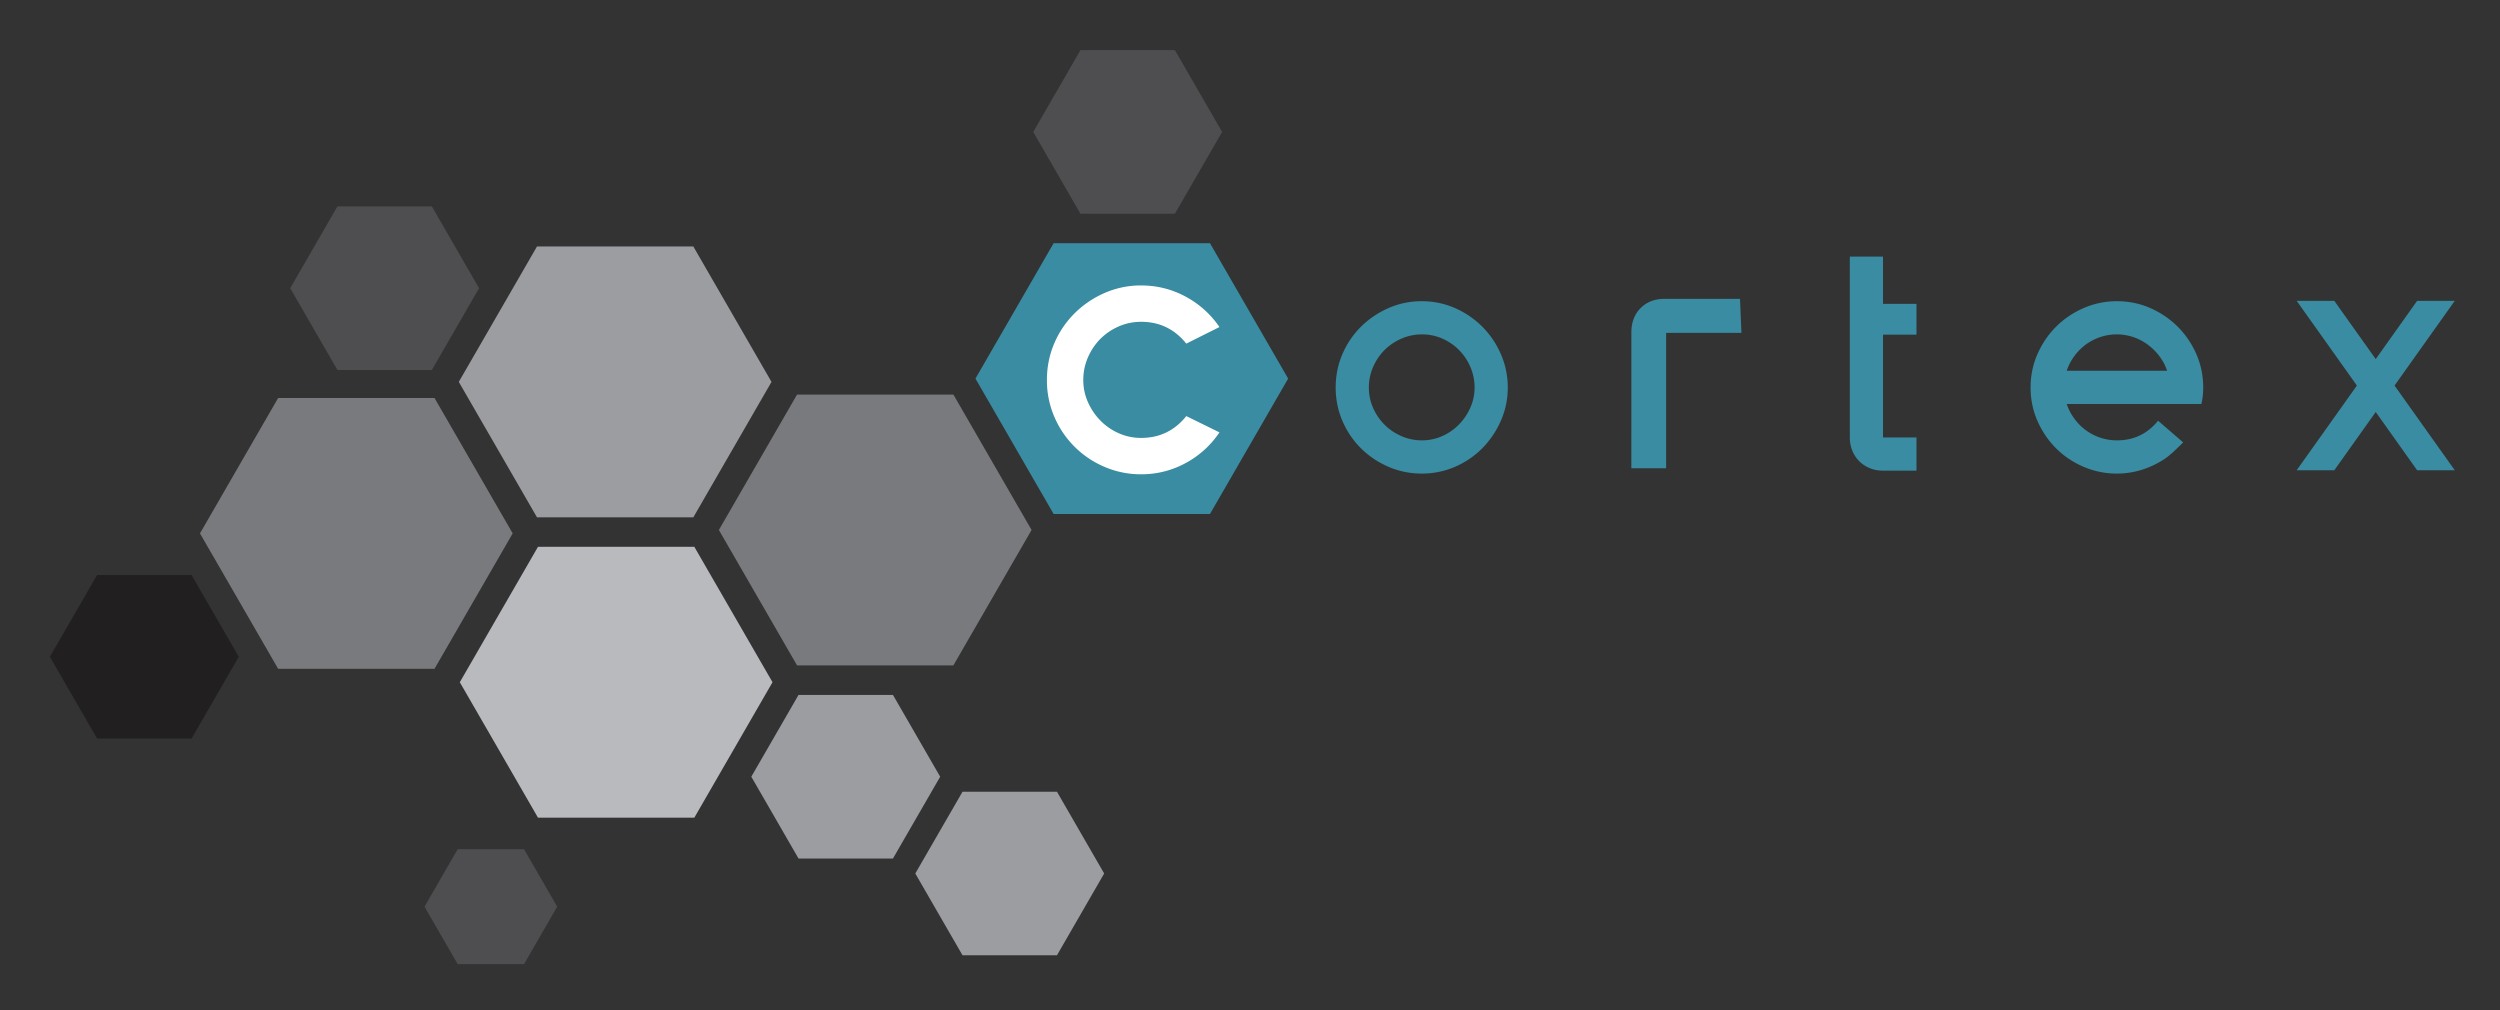
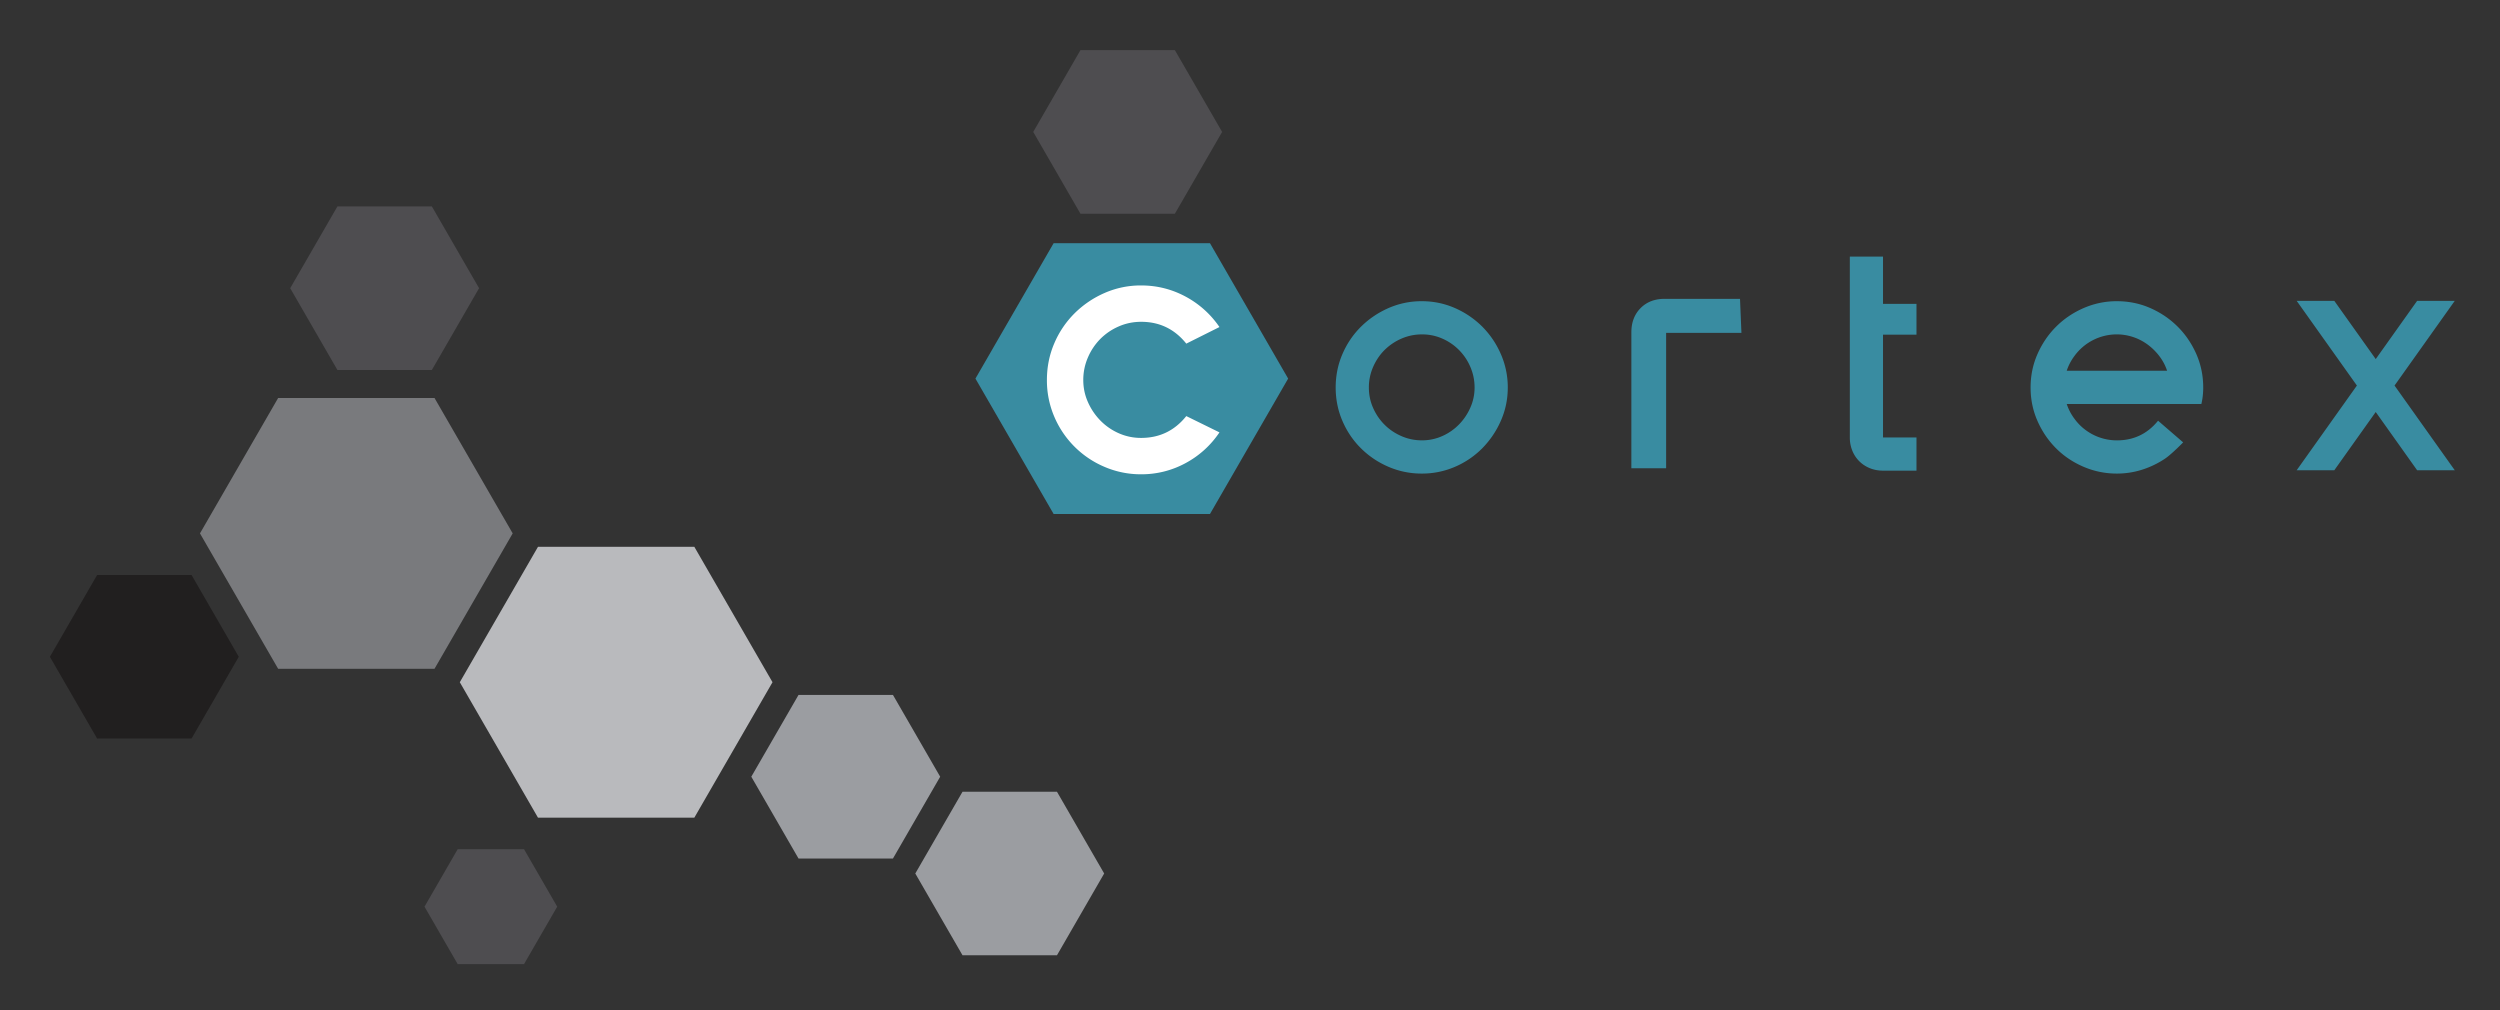
<svg xmlns="http://www.w3.org/2000/svg" role="img" viewBox="-3.47 -2.22 206.44 83.44">
  <rect x="-3.47" y="-2.22" width="206.44" height="83.44" fill="#333333" stroke="none" />
  <title>Cortex logo</title>
-   <path fill="#9B9DA1" d="M53.783 18.134H40.872l-6.457 11.181 6.457 11.182h12.911l6.455-11.182z" />
-   <path fill="#797A7D" d="M75.257 30.362h-12.91l-6.455 11.181 6.455 11.181h12.91l6.456-11.181z" />
  <path fill="#B9BABD" d="M53.866 42.935H40.954l-6.455 11.18 6.455 11.184h12.912l6.455-11.184z" />
  <path fill="#9B9DA1" d="M70.267 55.165h-7.799l-3.899 6.753 3.899 6.754h7.799l3.899-6.754zm13.542 7.992h-7.798l-3.9 6.753 3.9 6.754h7.798l3.899-6.754z" />
  <path fill="#797A7D" d="M32.41 30.644H19.498l-6.455 11.181 6.455 11.181H32.41l6.456-11.181z" />
  <path fill="#398CA1" d="M96.444 17.862h-12.91l-6.456 11.18 6.456 11.182h12.91l6.456-11.182z" />
  <path fill="#4E4D50" d="M32.191 14.825h-7.798l-3.899 6.753 3.899 6.754h7.798l3.899-6.754z" />
  <path fill="#211F1F" d="M12.348 45.261H4.55l-3.9 6.754 3.9 6.751h7.798l3.899-6.751z" />
  <path fill="#4E4D50" d="M93.547 1.921h-7.798L81.85 8.674l3.899 6.754h7.798l3.901-6.754zM39.802 67.904h-5.478l-2.74 4.745 2.74 4.744h5.478l2.74-4.744z" />
  <path fill="#FFF" d="M97.228 33.484a7.79 7.79 0 0 1-2.812 2.546 7.61 7.61 0 0 1-3.651.915 7.573 7.573 0 0 1-3.028-.613 7.803 7.803 0 0 1-4.149-4.145 7.603 7.603 0 0 1-.608-3.027c0-1.074.203-2.083.608-3.027a7.787 7.787 0 0 1 1.67-2.475 8.103 8.103 0 0 1 2.479-1.683 7.421 7.421 0 0 1 3.028-.624c1.296 0 2.513.305 3.651.912a7.883 7.883 0 0 1 2.812 2.523l-2.739 1.37c-.962-1.201-2.203-1.802-3.724-1.802-.658 0-1.279.128-1.863.385a4.855 4.855 0 0 0-1.526 1.044 4.933 4.933 0 0 0-1.02 1.539 4.643 4.643 0 0 0-.373 1.838c0 .641.127 1.249.385 1.826.255.577.6 1.084 1.032 1.525a4.87 4.87 0 0 0 1.514 1.045 4.49 4.49 0 0 0 1.851.385c1.521 0 2.762-.601 3.724-1.802l2.739 1.345z" />
  <path fill="#398CA1" d="M121.036 29.779c0 .965-.189 1.878-.569 2.742a7.539 7.539 0 0 1-1.532 2.27 7.096 7.096 0 0 1-2.256 1.535 6.814 6.814 0 0 1-2.737.56 6.87 6.87 0 0 1-2.759-.56c-.862-.373-1.617-.88-2.267-1.524s-1.161-1.396-1.532-2.259c-.373-.863-.559-1.784-.559-2.764s.186-1.9.559-2.764c.371-.862.883-1.615 1.532-2.258s1.404-1.155 2.267-1.536a6.773 6.773 0 0 1 2.759-.569c.963 0 1.876.19 2.737.569a7.37 7.37 0 0 1 2.256 1.536 7.34 7.34 0 0 1 1.532 2.27 6.8 6.8 0 0 1 .569 2.752zm-2.741 0c0-.585-.113-1.144-.34-1.678a4.44 4.44 0 0 0-2.314-2.357 4.111 4.111 0 0 0-1.689-.351c-.6 0-1.165.117-1.699.351a4.524 4.524 0 0 0-1.394.942c-.395.395-.709.86-.941 1.393a4.188 4.188 0 0 0-.352 1.7c0 .6.117 1.162.352 1.689.232.526.547.986.941 1.381.396.396.86.71 1.394.943.534.234 1.1.351 1.699.351.586 0 1.141-.117 1.668-.351a4.435 4.435 0 0 0 1.382-.955c.395-.402.709-.866.941-1.391a4.042 4.042 0 0 0 .352-1.667zm36.49 6.865h-2.764c-.395 0-.76-.069-1.097-.208a2.62 2.62 0 0 1-.865-.571 2.604 2.604 0 0 1-.571-.866 2.862 2.862 0 0 1-.207-1.098V18.968h2.74v3.904h2.764v2.544h-2.764v8.486h2.764v2.742zm23.678-6.865c0 .482-.051.937-.152 1.36h-11.119c.146.438.356.844.635 1.217a4.331 4.331 0 0 0 3.509 1.788c1.389 0 2.521-.541 3.399-1.623l2.071 1.788s-.956.99-1.534 1.37a7.483 7.483 0 0 1-1.864.889 6.812 6.812 0 0 1-2.072.318 6.912 6.912 0 0 1-2.753-.56c-.869-.373-1.626-.88-2.27-1.524s-1.155-1.396-1.535-2.259c-.381-.863-.57-1.784-.57-2.764s.189-1.9.57-2.764c.38-.862.892-1.615 1.535-2.258s1.4-1.155 2.27-1.536a6.817 6.817 0 0 1 2.753-.569c.979 0 1.899.19 2.764.569.861.381 1.614.893 2.258 1.536s1.155 1.396 1.536 2.258c.378.864.569 1.784.569 2.764zm-2.982-1.382a4.152 4.152 0 0 0-.637-1.206 4.776 4.776 0 0 0-.966-.955 4.302 4.302 0 0 0-2.543-.844 4.331 4.331 0 0 0-3.509 1.788 4.292 4.292 0 0 0-.635 1.216h8.29zm-35.151-3.132h-6.218v11.184h-2.87V25.222c0-.82.253-1.484.757-1.996.505-.511 1.165-.768 1.985-.768h6.229l.117 2.807zm58.905-2.642h-3.108l-3.419 4.808-3.42-4.808h-3.108l4.973 6.994-4.973 6.994h3.108l3.42-4.809 3.419 4.809h3.108l-4.973-6.994z" />
</svg>